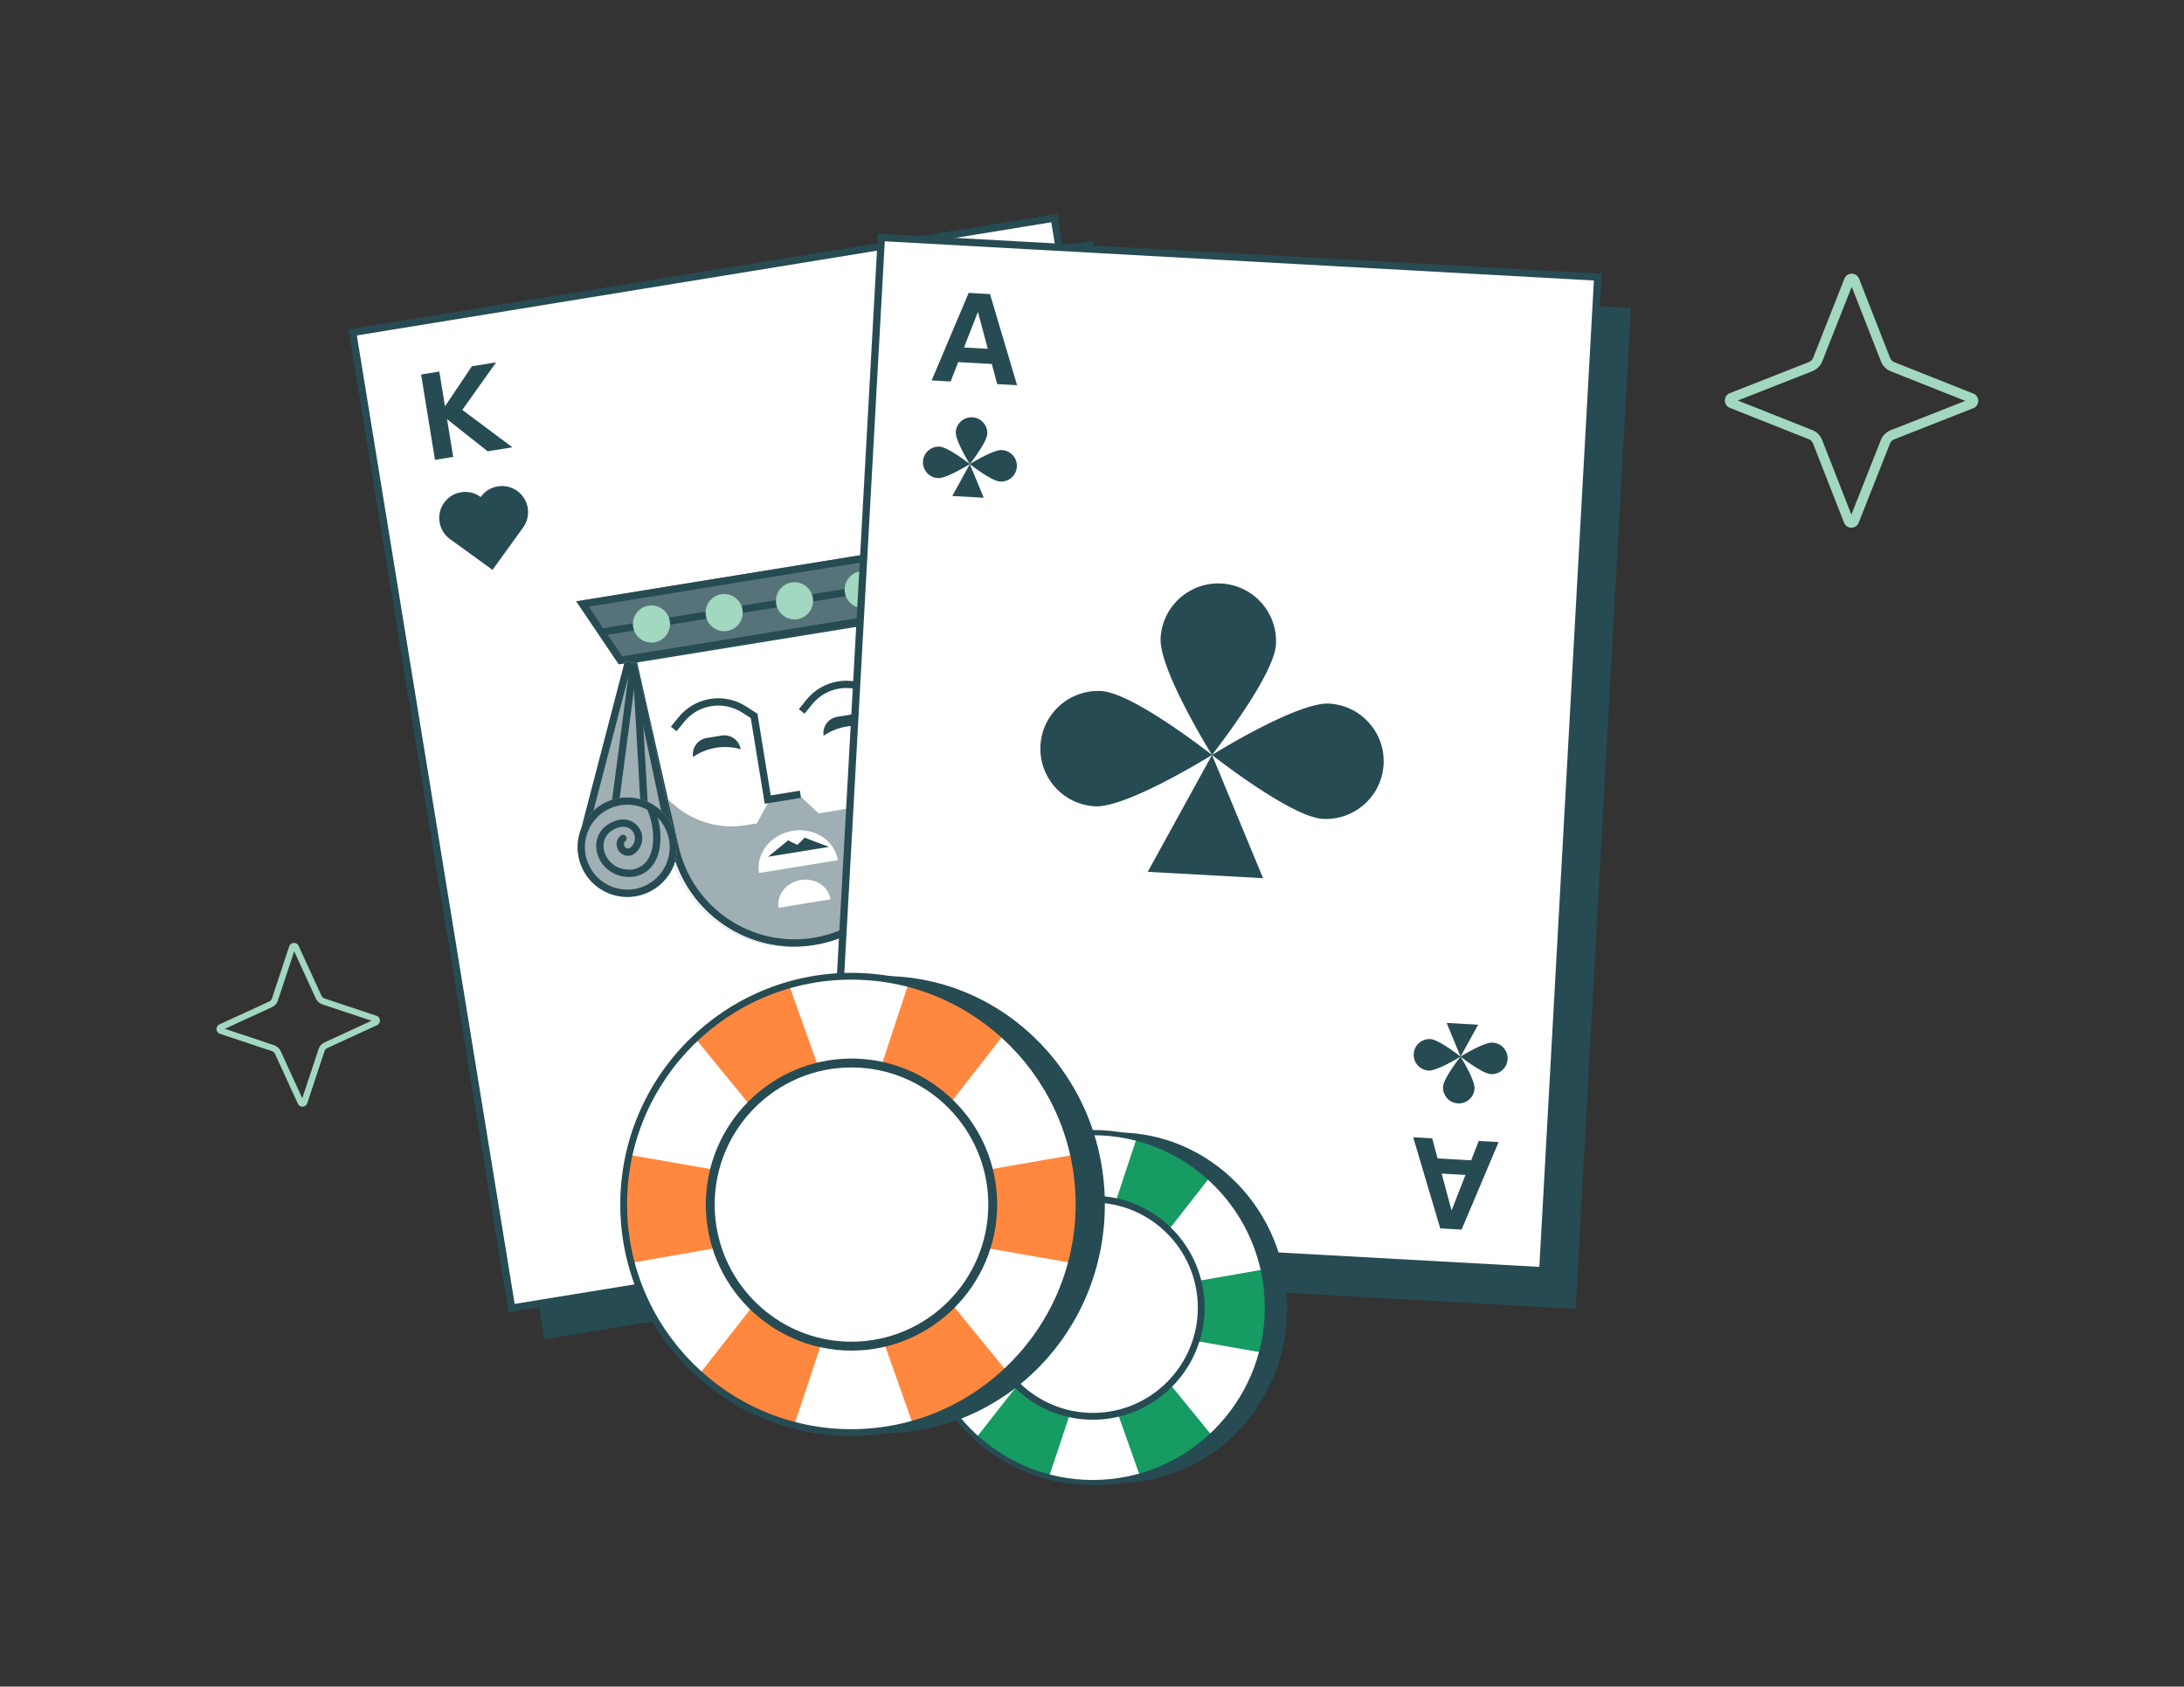
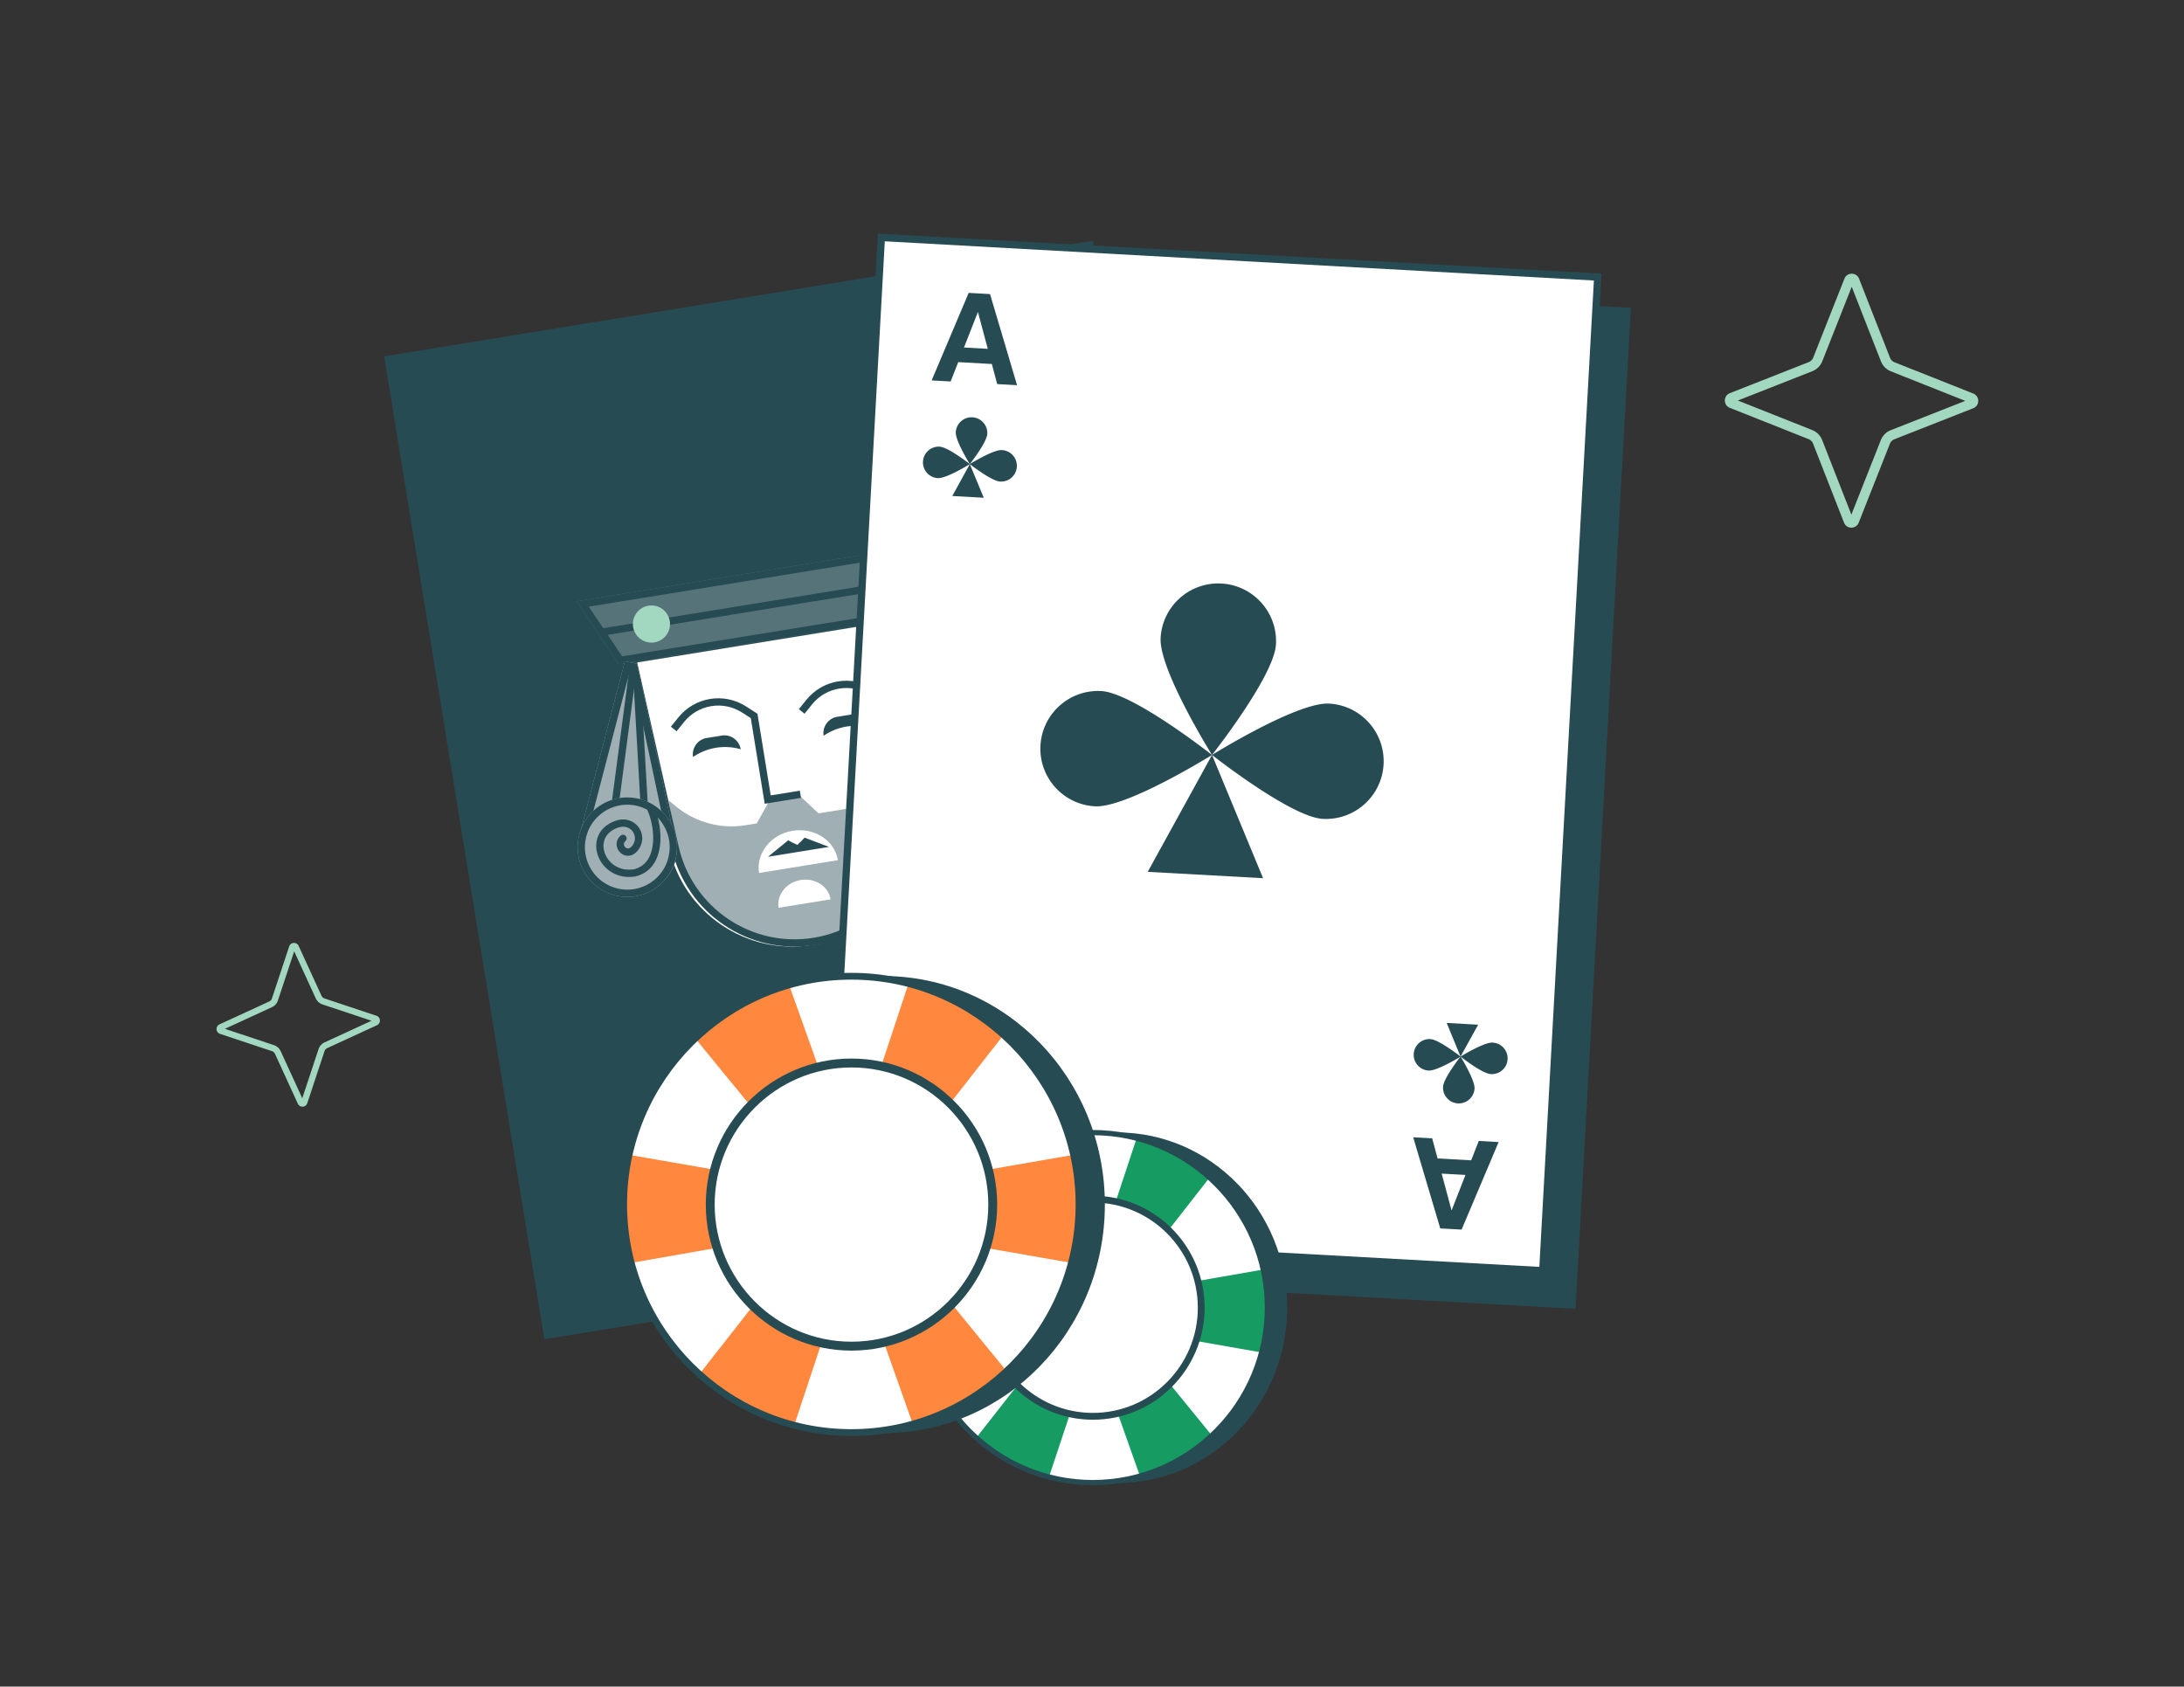
<svg xmlns="http://www.w3.org/2000/svg" width="900" height="695" fill="none">
  <rect width="100%" height="100%" fill="#333333" stroke="none" />
  <g clip-path="url(#a)">
    <path d="M450.416 99.25l-292.1 47.604 66.003 404.994 292.099-47.604-66.002-404.993z" fill="#274B53" />
-     <path d="M210.847 539.017l-65.52-402.032 289.139-47.12 65.52 402.032-289.139 47.12z" fill="#fff" stroke="#274B53" stroke-width="3" />
    <path d="M184.231 172.73l16.717 13.24 10.193-1.655-20.622-15.402 13.935-19.61-9.998 1.624-11.083 16.523-2.329-14.345-7.511 1.22 5.712 35.17 7.51-1.22-2.524-15.545zM464.949 462.302l-16.717-13.24-10.193 1.656 20.622 15.401-13.935 19.61 9.998-1.624 11.082-16.523 2.33 14.345 7.51-1.22-5.711-35.169-7.511 1.219 2.525 15.545zM183.034 207.136c3.471-4.805 10.174-5.881 14.973-2.403l.095.071.052-.074c3.478-4.816 10.2-5.896 15.01-2.41 4.811 3.486 5.892 10.218 2.414 15.034l-12.623 17.476-17.518-12.699c-4.799-3.478-5.878-10.192-2.407-14.996l.004.001zM435.895 431.817c4.813 3.459 11.512 2.359 14.964-2.459l.068-.098.072.054c4.823 3.468 11.542 2.365 15.002-2.464 3.46-4.829 2.355-11.557-2.468-15.025l-17.505-12.583-12.599 17.59c-3.452 4.818-2.35 11.528 2.462 14.987l.004-.002z" fill="#274B53" />
    <path d="M277.2 349.142l-17.435-77.387 108.086-17.553 8.685 78.291c2.967 26.747-15.518 51.114-42.034 55.42-26.321 4.275-51.431-12.711-57.302-38.771z" fill="#fff" stroke="#274B53" stroke-width="3" />
    <path d="M257.951 270.53l111.217-18.062 6.171 60.442 2.688 19.418c3.055 27.538-15.978 52.631-43.284 57.066-27.107 4.402-52.961-13.091-59.006-39.923l-3.802-19.768-13.984-59.173z" fill="#fff" />
    <path d="M279.17 348.876c5.813 25.878 30.519 42.785 56.384 38.584 26.056-4.231 44.181-28.393 41.221-54.948l-2.596-18.726-4.768 6.212c-5.613 7.311-13.761 12.192-22.808 13.661l-9.27 1.505-7.594-7.077-12.801 2.079-5.085 9.136-4.641.754c-10.192 1.655-20.614-1.164-28.656-7.751l-3.046-2.495 3.66 19.066z" fill="#9FAFB3" />
    <path d="M278.2 349.142l-17.435-77.387 108.086-17.553 8.685 78.291c2.967 26.747-15.518 51.114-42.034 55.42-26.321 4.275-51.431-12.711-57.302-38.771z" stroke="#274B53" stroke-width="3" />
    <path d="M285.6 311.924c-.603-3.714 1.914-7.213 5.622-7.815l6.199-1.007c3.708-.602 7.203 1.92 7.806 5.634a23.302 23.302 0 00-19.627 3.188zM339.412 303.184c-.603-3.713 1.914-7.212 5.622-7.815l6.199-1.006c3.708-.602 7.203 1.92 7.807 5.634a23.307 23.307 0 00-19.628 3.187z" fill="#274B53" />
    <path d="M329.845 327.294l-13.477 2.188-5.598-34.468-4.127-2.652c-8.452-5.431-19.629-3.616-25.928 4.211l-3.075 3.821M330.376 293.159l3.076-3.822c6.299-7.827 17.476-9.642 25.928-4.211l4.127 2.652" stroke="#274B53" stroke-width="3" />
    <path d="M326.643 342.346c-8.973 1.457-15.174 9.24-13.852 17.383l32.493-5.277c-1.323-8.143-9.669-13.563-18.641-12.106z" fill="#fff" />
    <path d="M316.486 353.052l8.251-6.72.096-.078 1.54.852 2.212 1.047 1.767-1.693 1.192-1.296.116.044 9.953 3.764-25.127 4.08z" fill="#274B53" />
    <path d="M237.496 247.791l144.857-23.526-4.194 15.066-4.195 15.065-118.976 19.322-8.746-12.964-8.746-12.963z" fill="#57737A" />
    <path fill-rule="evenodd" clip-rule="evenodd" d="M248.58 258.855L242.606 250l135.599-22.022-2.865 10.291-126.76 20.586zm-11.084-11.064l144.857-23.526-8.389 30.131-118.976 19.322-17.492-25.927zm18.906 22.658l-5.974-8.855 124.026-20.142-2.865 10.29-115.187 18.707z" fill="#274B53" />
    <ellipse cx="268.458" cy="257.143" rx="7.647" ry="7.659" transform="rotate(-9.224 268.458 257.143)" fill="#A2D7C0" />
-     <ellipse cx="298.425" cy="252.438" rx="7.647" ry="7.659" transform="rotate(-9.224 298.425 252.438)" fill="#A2D7C0" />
-     <ellipse cx="327.403" cy="247.57" rx="7.647" ry="7.659" transform="rotate(-9.224 327.403 247.57)" fill="#A2D7C0" />
-     <ellipse cx="355.731" cy="242.969" rx="7.647" ry="7.659" transform="rotate(-9.224 355.731 242.969)" fill="#A2D7C0" />
    <path d="M329.98 362.612c-5.917.961-10.007 6.094-9.135 11.464l21.429-3.48c-.872-5.371-6.376-8.945-12.294-7.984z" fill="#fff" />
    <path d="M257.5 272.5l-18.5 71c-.767 2.533-.416 8.437 0 11 1.706 7.286 11 17.739 25.57 14 7.793-2 15.73-11 13.93-20-1.8-9-10.5-50.334-16-75l-5-1z" fill="#9FAFB3" />
    <path fill-rule="evenodd" clip-rule="evenodd" d="M241.888 344.313l-.017.056c-.231.765-.359 2.444-.315 4.557.04 1.945.213 3.858.389 4.988.705 2.88 2.998 6.641 6.739 9.264 3.677 2.58 8.747 4.057 15.14 2.416 3.151-.809 6.532-3.117 8.913-6.275 2.37-3.144 3.509-6.79 2.821-10.231-1.75-8.748-10.054-48.213-15.562-73.03l-.307-.061-17.801 68.316zM257.5 272.5l-18.5 71c-.767 2.533-.416 8.437 0 11 1.706 7.286 11 17.739 25.57 14 7.793-2 15.73-11 13.93-20-1.8-9-10.5-50.334-16-75l-5-1z" fill="#274B53" />
    <path fill-rule="evenodd" clip-rule="evenodd" d="M252.014 331.304l7.5-57 2.974.391-7.5 57-2.974-.391z" fill="#274B53" />
    <path fill-rule="evenodd" clip-rule="evenodd" d="M264.002 332.585l-3-52.5 2.995-.171 3 52.5-2.995.171z" fill="#274B53" />
    <path d="M239.847 357.5c-4.64-10.321-.047-22.451 10.257-27.092a20.38 20.38 0 0116.293-.212 20.42 20.42 0 0110.764 10.498c4.639 10.322.047 22.451-10.257 27.092-10.304 4.641-22.418.036-27.057-10.286z" fill="#9FAFB3" />
    <path fill-rule="evenodd" clip-rule="evenodd" d="M268.978 331.498a20.517 20.517 0 00-3.984-1.831 20.36 20.36 0 00-14.89.741c-10.304 4.641-14.897 16.771-10.257 27.092 4.639 10.322 16.753 14.927 27.057 10.286 10.304-4.641 14.896-16.77 10.257-27.092a20.408 20.408 0 00-8.183-9.196zm-2.281 2.158a17.532 17.532 0 00-1.46-.692 17.376 17.376 0 00-13.903.181c-8.79 3.959-12.714 14.31-8.752 23.123 3.961 8.814 14.302 12.741 23.092 8.782 8.789-3.959 12.713-14.31 8.751-23.124a17.479 17.479 0 00-3.39-5.009c.769 2.864 1.214 6.088 1.113 9.239-.208 6.461-2.793 13.147-10.237 14.969l-.057.014-.059.009c-7.647 1.242-13.391-3.125-15.354-8.501-.98-2.683-1.035-5.67.144-8.335 1.191-2.691 3.574-4.903 7.174-6.123 7.821-2.651 13.773 5.462 9.451 11.759-1.041 1.516-2.349 2.421-3.781 2.636-1.42.214-2.721-.289-3.659-1.112-.928-.816-1.57-2.001-1.664-3.3-.097-1.343.402-2.718 1.593-3.791a1.5 1.5 0 112.007 2.229c-.51.46-.638.934-.608 1.344.033.455.27.927.651 1.262.372.326.81.465 1.236.401.414-.062 1.058-.355 1.753-1.368 2.622-3.82-.816-8.981-6.018-7.218-2.904.984-4.582 2.662-5.393 4.494-.822 1.859-.821 4.031-.069 6.091 1.496 4.097 5.89 7.545 11.999 6.58 5.459-1.366 7.704-6.249 7.893-12.135.094-2.921-.339-5.958-1.088-8.641a24.96 24.96 0 00-1.365-3.764z" fill="#274B53" />
    <path d="M369.366 252.711l42.538 59.781c1.618 2.094 3.39 7.737 3.912 10.281.997 7.416-3.973 20.491-18.921 22.177-7.994.902-18.613-4.687-20.131-13.739-1.518-9.052-8.085-50.777-11.716-75.787l4.318-2.713z" fill="#9FAFB3" />
    <path fill-rule="evenodd" clip-rule="evenodd" d="M409.494 314.279l.036.046c.488.633 1.205 2.157 1.915 4.147.654 1.832 1.173 3.682 1.411 4.801.364 2.942-.442 7.273-3.005 11.054-2.52 3.719-6.733 6.902-13.292 7.642-3.233.365-7.213-.591-10.561-2.696-3.333-2.095-5.695-5.098-6.275-8.558-1.475-8.798-7.748-48.637-11.425-73.791l.266-.166 40.93 57.521zm-40.128-61.568l42.538 59.781c1.618 2.094 3.39 7.737 3.912 10.281.997 7.416-3.973 20.491-18.921 22.177-7.994.902-18.613-4.687-20.131-13.739-1.518-9.052-8.085-50.777-11.716-75.787l4.318-2.713z" fill="#274B53" />
    <path fill-rule="evenodd" clip-rule="evenodd" d="M395.404 305.72l-27.279-50.607-2.641 1.424 27.279 50.607 2.641-1.424z" fill="#274B53" />
    <path fill-rule="evenodd" clip-rule="evenodd" d="M384.655 311.181l-15.866-50.135-2.86.905 15.865 50.136 2.861-.906z" fill="#274B53" />
    <path d="M416.092 325.878c.665-11.296-7.94-21-19.221-21.674a20.38 20.38 0 00-15.304 5.596 20.419 20.419 0 00-6.327 13.639c-.665 11.297 7.94 21.001 19.221 21.674 11.281.674 20.965-7.938 21.631-19.235z" fill="#9FAFB3" />
    <path fill-rule="evenodd" clip-rule="evenodd" d="M379.618 311.934a20.637 20.637 0 013.073-3.127 20.36 20.36 0 0114.18-4.603c11.281.674 19.886 10.378 19.221 21.674-.666 11.297-10.35 19.909-21.631 19.235-11.281-.673-19.886-10.377-19.221-21.674a20.401 20.401 0 014.378-11.505zm2.899 1.207c.355-.406.728-.795 1.118-1.166a17.38 17.38 0 0113.06-4.776c9.623.575 16.97 8.854 16.402 18.5-.568 9.647-8.837 16.994-18.46 16.419-9.623-.574-16.97-8.853-16.402-18.5.123-2.09.607-4.071 1.388-5.887.299 2.95 1.03 6.122 2.245 9.03 2.491 5.965 7.285 11.295 14.89 10.351l.059-.008.058-.011c7.589-1.559 11.405-7.683 11.327-13.406-.038-2.856-1.048-5.667-3.098-7.739-2.07-2.092-5.084-3.312-8.883-3.172-8.252.304-10.93 10.003-4.651 14.351 1.512 1.047 3.056 1.428 4.471 1.12 1.403-.305 2.44-1.238 3.024-2.341.577-1.092.756-2.428.382-3.675-.387-1.29-1.342-2.398-2.837-2.978a1.499 1.499 0 00-1.94.857 1.501 1.501 0 00.858 1.941c.639.248.927.645 1.045 1.039.131.437.077.963-.16 1.411-.231.438-.591.723-1.012.814-.409.089-1.115.045-2.125-.654-3.809-2.638-2.431-8.685 3.058-8.887 3.064-.112 5.229.859 6.638 2.283 1.43 1.445 2.201 3.475 2.231 5.668.059 4.361-2.822 9.147-8.875 10.417-5.588.664-9.423-3.101-11.692-8.535-1.127-2.697-1.802-5.689-2.056-8.463a24.938 24.938 0 01-.063-4.003z" fill="#274B53" />
  </g>
  <g clip-path="url(#b)">
    <path d="M672.072 126.871l-298.205-16.492-22.808 412.441 298.204 16.493 22.809-412.442z" fill="#274B53" />
    <path d="M340.551 507.298l22.643-409.447 295.209 16.327-22.643 409.446-295.209-16.326z" fill="#fff" stroke="#274B53" stroke-width="3" />
    <path fill-rule="evenodd" clip-rule="evenodd" d="M399.177 120.689l-15.256 36.068 7.828.437 3.132-7.978 13.842.773 2.212 8.277 8.187.457-11.145-37.542-8.8-.492zm3.815 7.863l-5.748 14.643 9.809.548-4.061-15.191zM593.507 506.185l-11.144-37.543 7.828.437 2.223 8.278 13.843.773 3.12-7.979 8.186.457-15.256 36.068-8.8-.491zm4.667-7.389l-4.081-15.192 9.809.548-5.728 14.644z" fill="#274B53" />
    <path d="M399.65 191.237s6.996-8.861 7.194-12.44a6.494 6.494 0 00-6.129-6.841 6.496 6.496 0 00-6.847 6.124c-.198 3.582 5.782 13.157 5.782 13.157zM399.65 191.24s-8.869-6.991-12.452-7.189a6.495 6.495 0 00-6.846 6.124 6.495 6.495 0 006.13 6.841c3.585.198 13.168-5.776 13.168-5.776zM412.104 198.428c-3.582-.199-12.452-7.189-12.452-7.189s9.584-5.974 13.169-5.776a6.493 6.493 0 11-.717 12.965zM392.419 204.388l7.233-13.148 5.743 13.863-12.976-.715zM601.875 435.387s5.965 9.585 5.764 13.164a6.496 6.496 0 01-6.854 6.116 6.495 6.495 0 01-6.122-6.848c.203-3.582 7.212-12.432 7.212-12.432zM601.875 435.385s-9.593 5.959-13.175 5.757a6.495 6.495 0 01-6.122-6.848 6.495 6.495 0 016.854-6.116c3.584.203 12.443 7.207 12.443 7.207zM615.052 429.629c-3.582-.202-13.175 5.757-13.175 5.757s8.858 7.004 12.443 7.207a6.493 6.493 0 10.732-12.964zM596.152 421.513l5.724 13.872 7.251-13.137-12.975-.735zM499.456 311.087s25.626-32.459 26.352-45.569c.723-13.12-9.333-24.333-22.454-25.059-13.132-.724-24.354 9.322-25.079 22.432-.724 13.12 21.181 48.196 21.181 48.196zM499.455 311.096s-32.489-25.606-45.611-26.333c-13.132-.724-24.353 9.322-25.079 22.432-.724 13.12 9.332 24.333 22.454 25.059 13.132.724 48.236-21.158 48.236-21.158zM545.074 337.425c-13.122-.727-45.611-26.333-45.611-26.333s35.104-21.882 48.236-21.158c13.132.724 23.178 11.939 22.454 25.059-.726 13.11-11.947 23.156-25.079 22.432zM472.966 359.259l26.495-48.164 21.036 50.781-47.531-2.617z" fill="#274B53" />
  </g>
  <path d="M460.38 611.108c38.698 0 70.07-32.34 70.07-72.234 0-39.894-31.372-72.234-70.07-72.234-38.698 0-70.069 32.34-70.069 72.234 0 39.894 31.371 72.234 70.069 72.234z" fill="#274B53" />
  <path d="M450.325 610.927c39.74 0 71.956-32.284 71.956-72.108 0-39.825-32.216-72.109-71.956-72.109s-71.956 32.284-71.956 72.109c0 39.824 32.216 72.108 71.956 72.108z" fill="#fff" />
  <path fill-rule="evenodd" clip-rule="evenodd" d="M416.163 475.533a72.116 72.116 0 00-14.878 11.185l38.319 46.772-59.508-10.332a72.554 72.554 0 00-1.725 15.661c0 6.386.836 12.579 2.399 18.483l56.933-9.981-35.293 45.015a72.227 72.227 0 0015.113 10.863 72.444 72.444 0 0014.588 5.893l18.368-55.29 19.227 54.291a71.859 71.859 0 0017.234-6.998 72.498 72.498 0 0012.757-9.209l-36.328-44.491 56.514 9.907a72.566 72.566 0 002.399-18.483c0-5.378-.61-10.616-1.724-15.661l-59.861 10.393 37.875-48.465a72.368 72.368 0 00-12.949-8.93h-.011a71.732 71.732 0 00-17.384-6.634l-18.074 54.706-19.542-54.899c-4.927 1.514-9.779 3.553-14.449 6.204z" fill="#169B62" />
  <path d="M450.328 611.989c-40.273 0-73.027-32.823-73.027-73.171 0-40.348 32.754-73.182 73.027-73.182 40.272 0 73.026 32.824 73.026 73.182 0 40.358-32.754 73.182-73.026 73.182v-.011zm0-144.206c-39.084 0-70.885 31.868-70.885 71.035s31.801 71.035 70.885 71.035 70.884-31.868 70.884-71.035-31.8-71.035-70.884-71.035z" fill="#274B53" />
  <path d="M450.372 583.017c24.325 0 44.044-19.764 44.044-44.143 0-24.38-19.719-44.143-44.044-44.143-24.325 0-44.044 19.763-44.044 44.143 0 24.379 19.719 44.143 44.044 44.143z" fill="#fff" />
  <path d="M450.37 585.024c-25.388 0-46.046-20.705-46.046-46.15s20.658-46.15 46.046-46.15c25.388 0 46.046 20.705 46.046 46.15s-20.658 46.15-46.046 46.15zm0-89.486c-23.844 0-43.239 19.438-43.239 43.336s19.395 43.336 43.239 43.336c23.844 0 43.239-19.438 43.239-43.336s-19.395-43.336-43.239-43.336z" fill="#274B53" />
  <path d="M363.938 590.554c50.458 0 91.362-42.168 91.362-94.184 0-52.017-40.904-94.184-91.362-94.184-50.458 0-91.362 42.167-91.362 94.184 0 52.016 40.904 94.184 91.362 94.184z" fill="#274B53" />
  <path d="M350.827 590.317c51.816 0 93.821-42.094 93.821-94.02 0-51.926-42.005-94.02-93.821-94.02-51.816 0-93.821 42.094-93.821 94.02 0 51.926 42.005 94.02 93.821 94.02z" fill="#fff" />
  <path d="M306.281 413.782a94.078 94.078 0 00-19.398 14.583l49.963 60.985-77.594-13.472a94.635 94.635 0 00-2.248 20.42 93.98 93.98 0 003.128 24.099l74.232-13.013-46.016 58.693a94.161 94.161 0 0019.705 14.163 94.416 94.416 0 0019.021 7.684l23.95-72.093 25.071 70.792a93.708 93.708 0 0022.471-9.125 94.498 94.498 0 0016.633-12.008l-47.367-58.01 73.685 12.917a94.6 94.6 0 003.129-24.099c0-7.012-.796-13.842-2.249-20.42l-78.052 13.552 49.386-63.194a94.45 94.45 0 00-16.885-11.644h-.014a93.561 93.561 0 00-22.666-8.649L350.6 477.27l-25.479-71.578c-6.425 1.974-12.751 4.633-18.84 8.09z" fill="#FF883E" />
  <path d="M350.827 591.703c-52.511 0-95.218-42.797-95.218-95.406 0-52.608 42.707-95.419 95.218-95.419s95.217 42.797 95.217 95.419c0 52.623-42.706 95.42-95.217 95.42v-.014zm0-188.026c-50.961 0-92.425 41.552-92.425 92.62 0 51.069 41.464 92.621 92.425 92.621 50.96 0 92.424-41.552 92.424-92.621 0-51.068-41.464-92.62-92.424-92.62z" fill="#274B53" />
  <path d="M350.886 553.926c31.717 0 57.428-25.769 57.428-57.556 0-31.788-25.711-57.557-57.428-57.557-31.716 0-57.427 25.769-57.427 57.557 0 31.787 25.711 57.556 57.427 57.556z" fill="#fff" />
  <path d="M350.887 556.543c-33.102 0-60.037-26.996-60.037-60.173 0-33.177 26.935-60.173 60.037-60.173 33.102 0 60.038 26.996 60.038 60.173 0 33.177-26.936 60.173-60.038 60.173zm0-116.678c-31.089 0-56.378 25.346-56.378 56.505 0 31.16 25.289 56.505 56.378 56.505 31.09 0 56.378-25.345 56.378-56.505 0-31.159-25.288-56.505-56.378-56.505z" fill="#274B53" />
  <path fill-rule="evenodd" clip-rule="evenodd" d="M132.891 413.89l-.011-.004a4.712 4.712 0 01-2.769-2.505l-8.877-19.365-6.707 20.245-.004.012a4.714 4.714 0 01-2.493 2.771l-.007.003-19.337 8.899 20.22 6.734.012.004a4.713 4.713 0 012.765 2.498l.003.007 8.877 19.365 6.708-20.245.004-.012a4.708 4.708 0 012.492-2.77l.007-.004 19.337-8.899-20.22-6.734zm22.452 8.568l-20.493 9.432c-.52.236-.924.689-1.115 1.248l-7.107 21.45c-.596 1.797-3.089 1.949-3.894.214l-9.416-20.541a2.115 2.115 0 00-1.245-1.118l-21.404-7.128c-1.794-.598-1.946-3.096-.215-3.903l20.493-9.432c.52-.236.924-.689 1.115-1.248l7.107-21.45c.597-1.797 3.089-1.949 3.895-.214l9.415 20.541c.236.521.688.926 1.246 1.118l21.403 7.128c1.794.598 1.946 3.096.215 3.903zM746.816 177.22l.018.007a7.298 7.298 0 014.062 4.115l12.032 30.72 12.143-30.718.007-.017a7.3 7.3 0 014.097-4.066l.01-.004 30.678-12.07-30.675-12.181-.018-.007a7.304 7.304 0 01-4.058-4.105l-.004-.01-12.032-30.72-12.142 30.717-.008.018a7.301 7.301 0 01-4.096 4.066l-.011.004-30.678 12.07 30.675 12.181zm-33.966-15.213l32.512-12.792a3.276 3.276 0 001.834-1.832l12.865-32.545c1.08-2.727 4.947-2.744 6.041.01l12.762 32.585a3.279 3.279 0 001.828 1.838l32.472 12.894c2.721 1.082 2.738 4.958-.01 6.054l-32.512 12.792a3.274 3.274 0 00-1.834 1.831l-12.865 32.546c-1.08 2.727-4.947 2.744-6.041-.01l-12.762-32.586a3.274 3.274 0 00-1.828-1.837l-32.472-12.894c-2.721-1.082-2.738-4.958.01-6.054z" fill="#A2D7C0" />
  <defs>
    <clipPath id="a">
      <path fill="#fff" transform="rotate(-9.224 912.12 -822.096)" d="M0 0H308.92V423.823H0z" />
    </clipPath>
    <clipPath id="b">
      <path fill="#fff" transform="rotate(3.197 -1541.003 6530.074)" d="M0 0H311.745V426.648H0z" />
    </clipPath>
  </defs>
</svg>